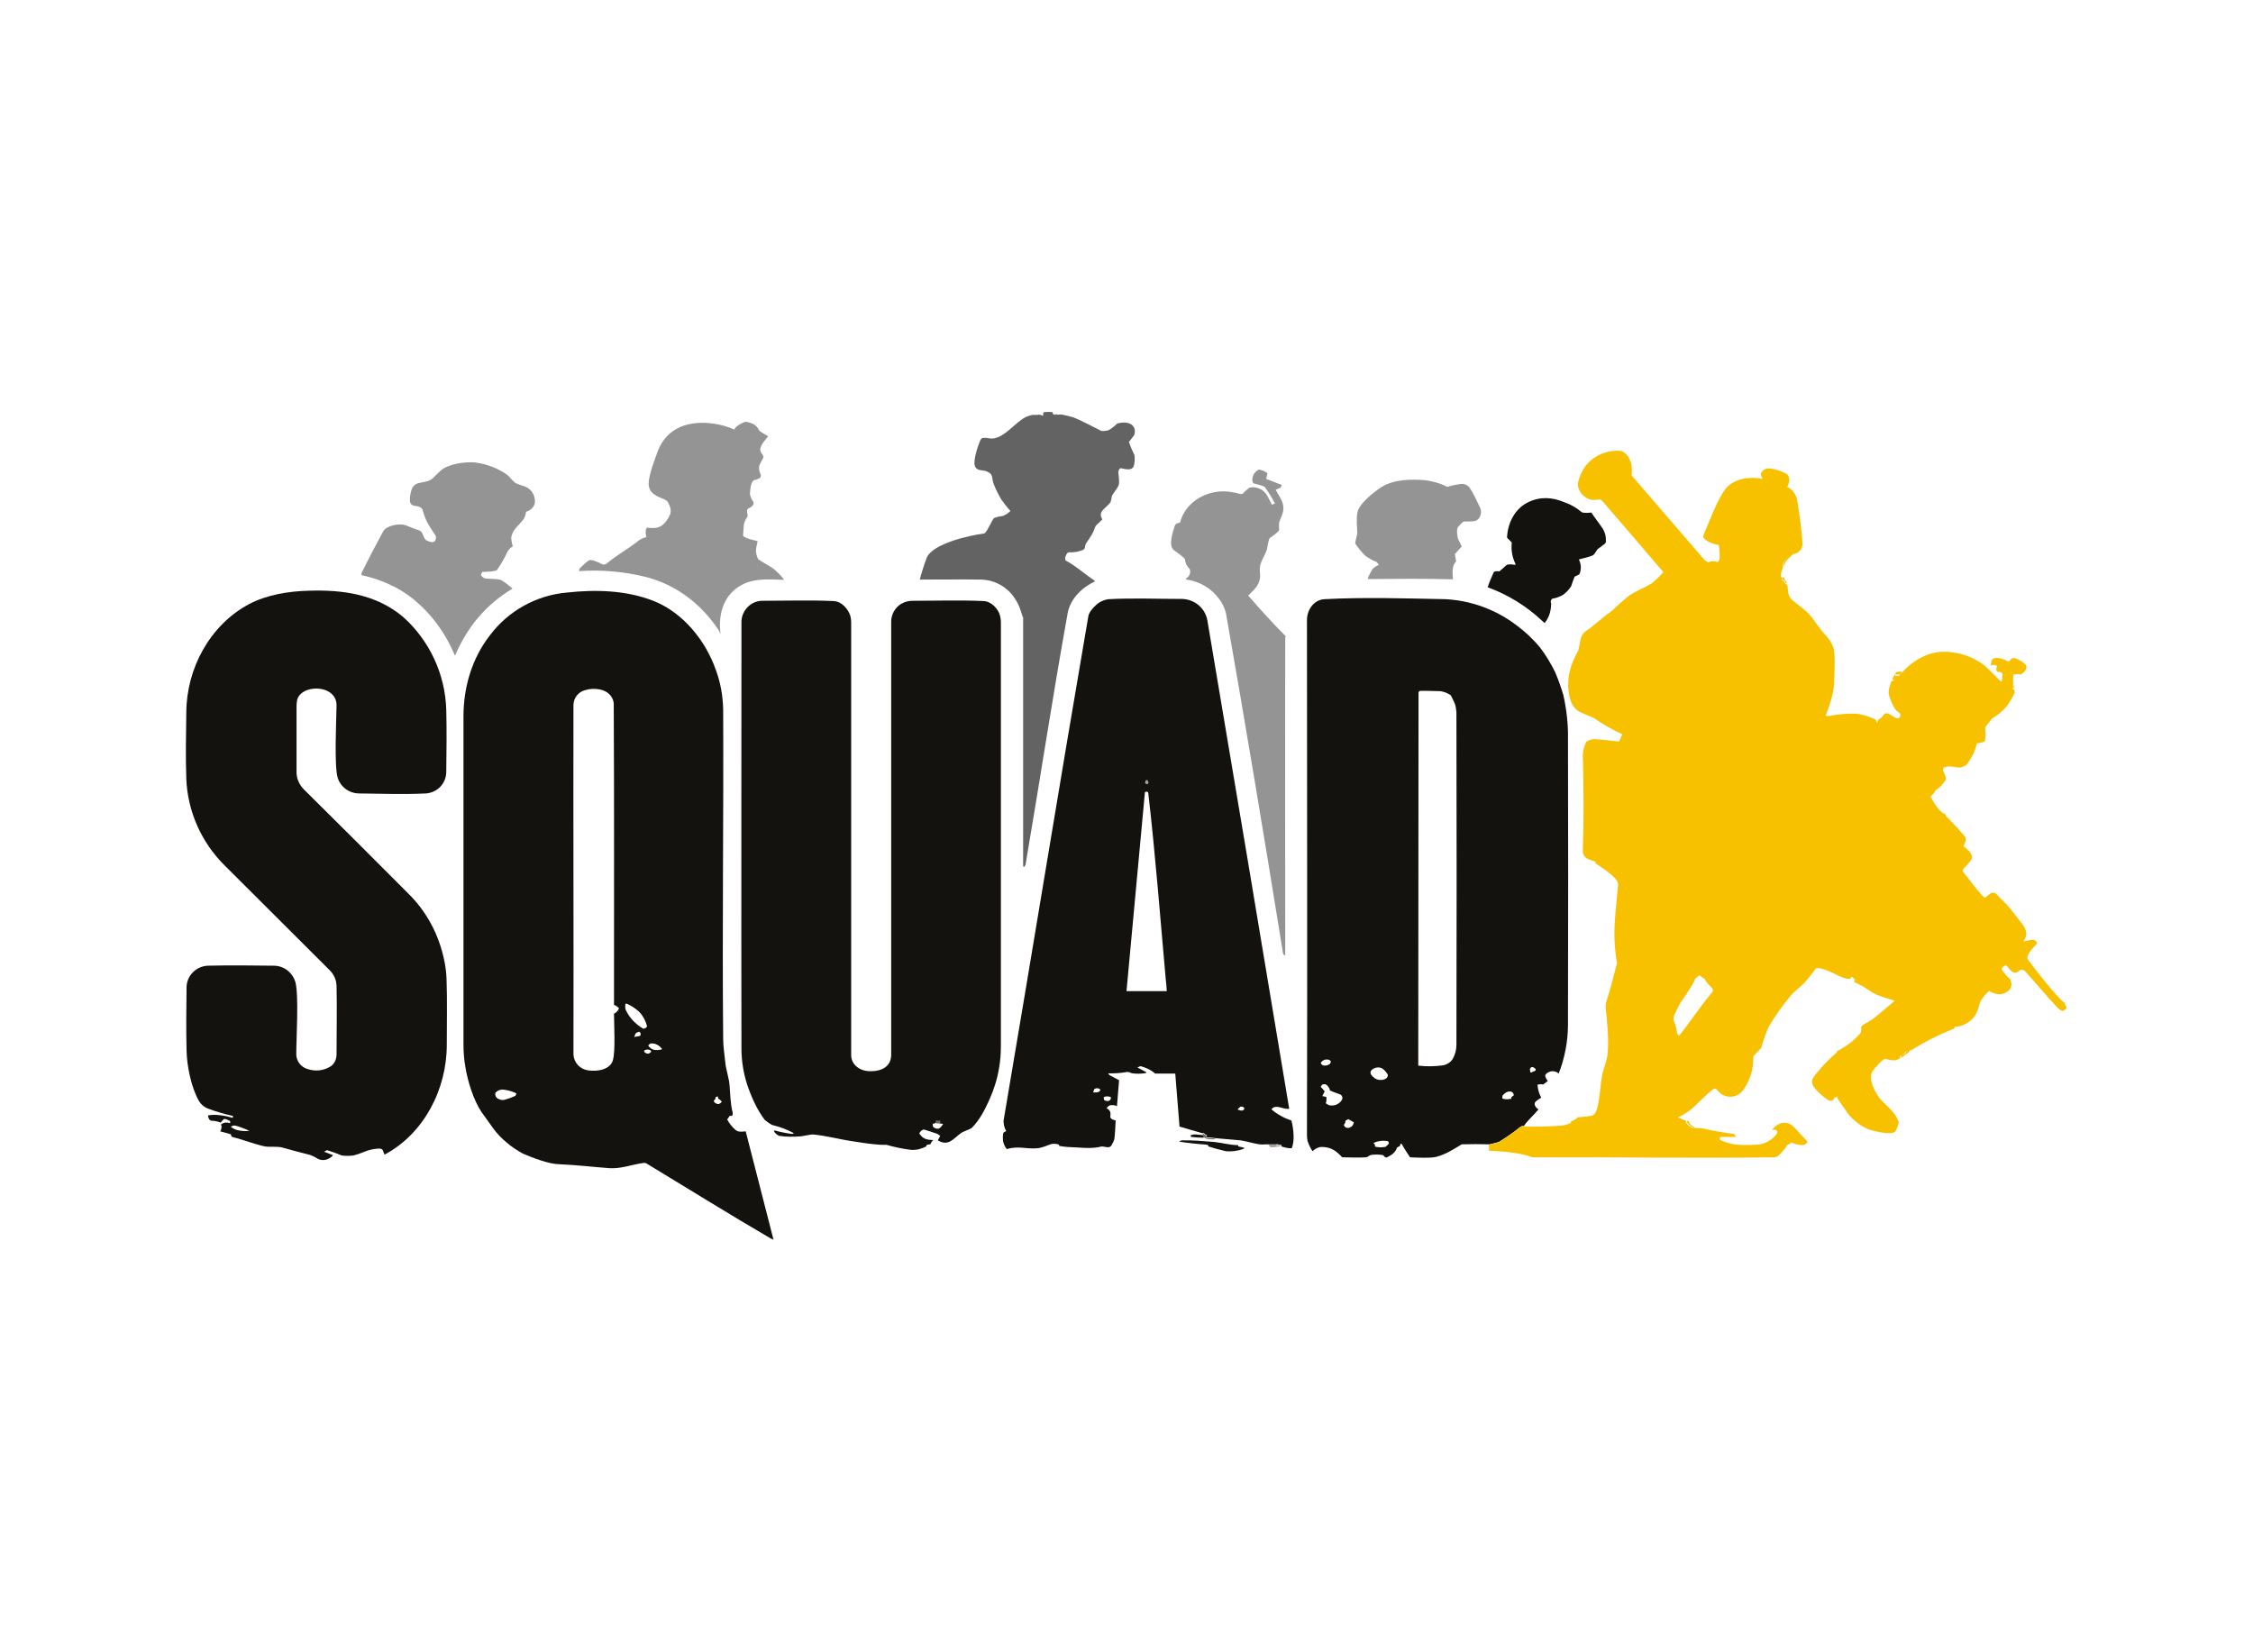
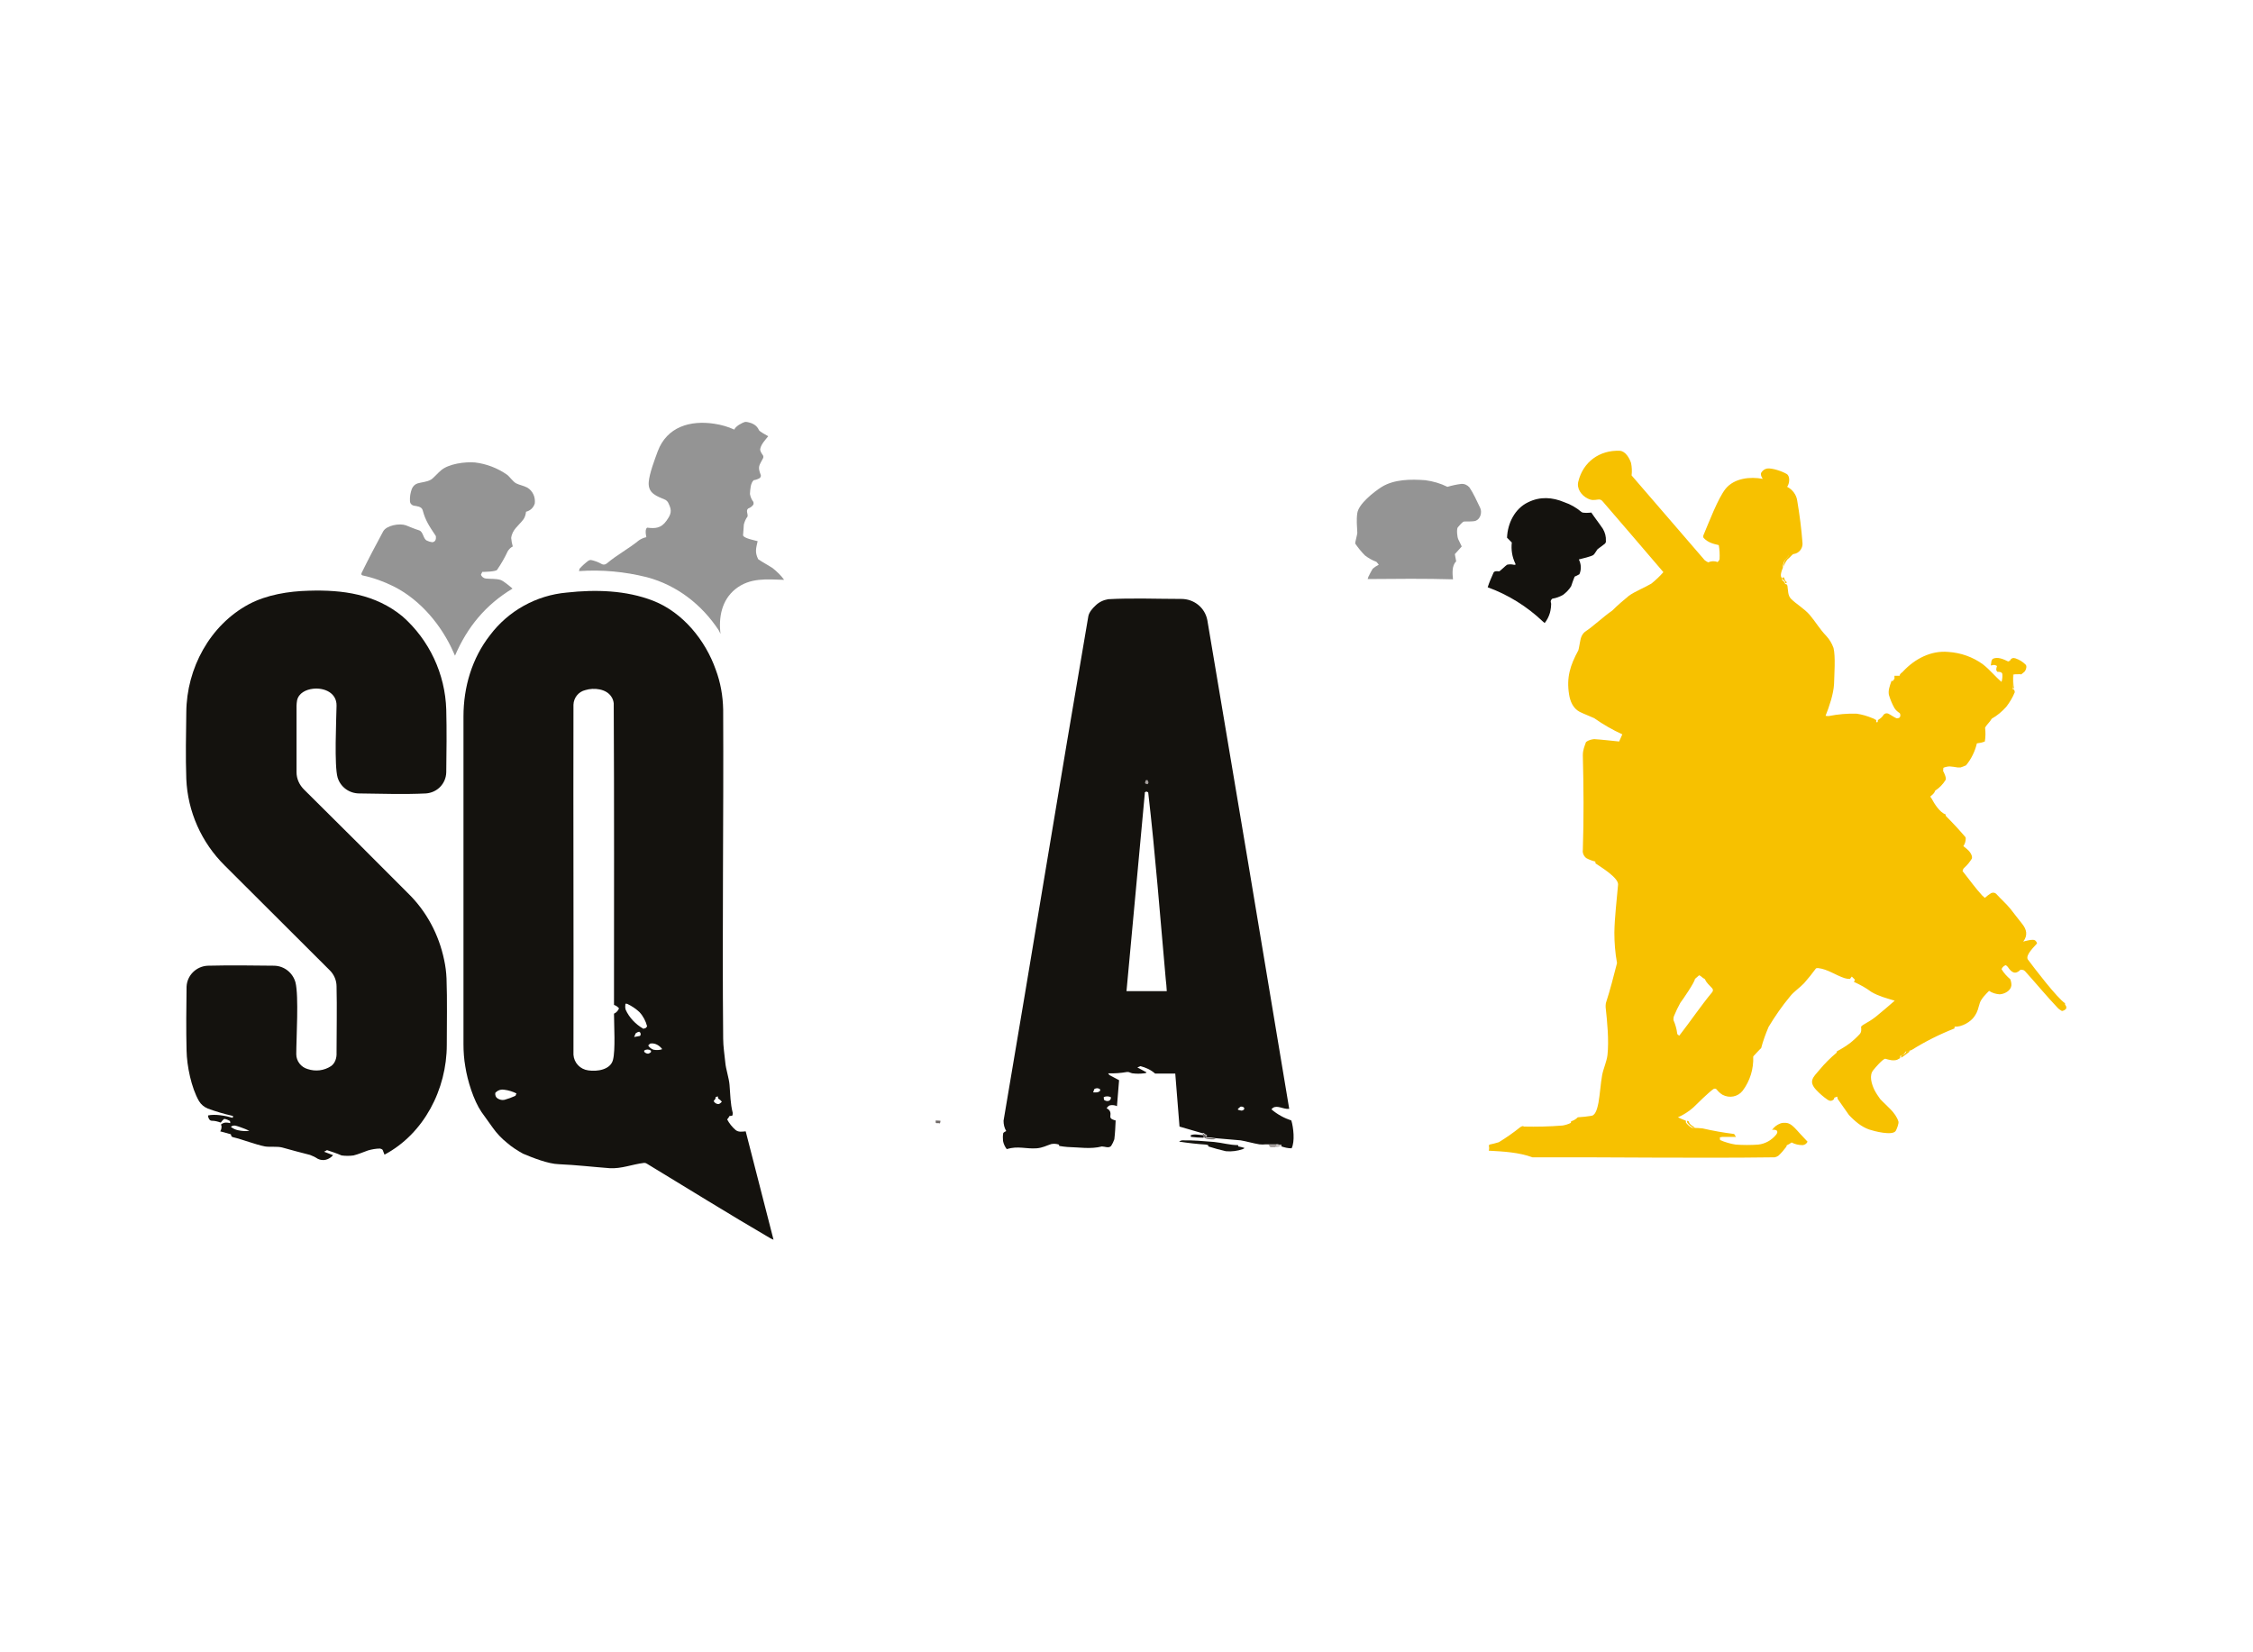
<svg xmlns="http://www.w3.org/2000/svg" version="1.0" id="Layer_1" x="0px" y="0px" viewBox="0 0 850.2 623.5" style="enable-background:new 0 0 850.2 623.5;" xml:space="preserve">
  <style type="text/css">
	.st0{fill:#14120E;}
	.st1{fill:#F7C100;}
	.st2{fill:#A59F9D;}
	.st3{opacity:0.42;enable-background:new    ;}
	.st4{fill:#BEB9B8;}
	.st5{opacity:0.61;enable-background:new    ;}
	.st6{fill:#706A68;}
</style>
  <path class="st0" d="M582.2,234.5c-6-5.7-13.1-10.1-20.8-12.9c0.6-1.9,1.4-3.7,2.2-5.5c0.3-0.7,1.5-0.6,2.1-0.5c0.3,0,2.6-2.3,3-2.5  c0.8-0.2,1.7-0.2,2.5,0c0.6,0.1,0.9,0,0.6-0.5c-1.2-2.5-1.6-5.2-1.3-7.9l-1.8-1.8c0.2-5.4,2.9-11,8-13.4c4.5-2.2,9.1-1.9,13.6,0  c2.4,0.8,4.6,2.1,6.5,3.7c0.5,0.5,3,0.3,3.7,0.2c1.4,2.1,3,4.1,4.4,6.2c0.8,1.4,1.2,2.9,1.1,4.5c0.1,0.4-0.1,0.7-0.3,1  c-0.9,0.7-1.8,1.4-2.8,2.1c-0.3,0.3-1.1,1.8-1.6,2.2c-0.8,0.6-4.4,1.4-5.5,1.7c0.9,1.8,1,3.8,0.2,5.6c-0.6,0.3-1.2,0.6-1.8,0.9  c-0.5,1.2-0.9,2.4-1.3,3.6c-0.8,1.3-1.9,2.4-3.1,3.3c-1.3,0.7-2.6,1.2-4,1.4c-0.4,0.3-0.7,0.8-0.6,1.3c0.4,0.6-0.1,3.3-0.3,4  c-0.4,1.4-1.1,2.8-2,3.9L582.2,234.5z" />
  <path class="st1" d="M672.8,217.8c0.2,0.1,0.5,0.1,0.5,0.3c0.1,0.6,0.4,1.2,0.9,1.5c0,0.1,0,0.3,0,0.4c-0.2,0-0.5,0.1-0.5-0.1  c0.1-0.5-0.7-1.1-1.1-1.4C672.7,218.3,672.8,218.1,672.8,217.8z" />
-   <path class="st0" d="M343.1,433.8c-2.9-0.4-5.8-1-8.5-1.8c-3.9,0.1-8.6-0.7-12.5-1.3c-5-0.7-10-2.1-15.1-2.6c-1.2-0.1-3.6,0.6-5,0.7  c-2.7,0.2-5.4,0.2-8-0.2c-0.7-0.3-1.4-0.9-1.8-1.5c-0.2-0.4-0.1-0.6,0.3-0.5c2.1,0.6,4.3,1,6.5,1.3l0.6-0.3  c-2.6-1.4-5.3-2.4-8.2-3.1c-1-0.5-1.9-1.2-2.8-1.9c-1.5-2-2.8-4.2-3.9-6.5c-1.1-2.3-2-4.6-2.8-7c-1.4-4.4-2.1-9-2.1-13.5  c-0.1-53.8,0-107.5,0-161.2c0.2-4.3,3.8-7.8,8.1-7.7c8.9,0,17.8-0.3,26.6,0.1c3.1,0.1,5.5,2.9,6.4,5.6c0.2,0.8,0.3,1.7,0.3,2.5  c0,54.4,0,108.8,0,163.2c0,3.7,3.3,6,6.8,6.1c3.1,0.1,6.4-0.6,7.8-3.6c0.3-0.8,0.5-1.6,0.5-2.5c0-54.4,0-108.8,0-163.2  c-0.1-2.8,1.3-5.5,3.7-7c1.5-0.9,3.2-1.3,5-1.2c8.7,0,17.4-0.3,26.1,0.1c3,0.1,5.6,2.9,6.3,5.6c0.2,0.8,0.3,1.7,0.3,2.5  c0,53.2,0,106.5,0,159.7c0,2.9-0.2,5.7-0.7,8.5c-0.7,4.2-2,8.2-3.7,12c-1.8,3.9-3.7,7.7-6.7,10.6c-0.3,0.3-3.5,1.4-4,1.9  c-2.9,2.1-4.7,5.1-8.7,2.7l0.9-1.7c-0.4-0.3-0.8-0.6-1.2-0.8c-1.7-0.6-3.4-1.1-5-1.6c-0.8,0.2-1.4,0.8-1.7,1.5  c1.5,2.2,2.9,2.4,5.3,2.5c-0.5,0.4-0.9,1-1.1,1.6c-0.5,0-1,0.1-1.5,0.3c0,0.2,0,0.3-0.1,0.5c-0.9,0.5-1.9,0.8-2.9,1.1  C345.4,433.9,344.3,434,343.1,433.8z M353.1,423.6c-0.3,0.3-0.7,0.5-1.1,0.4v1c0.5,0.7,1.3,1,2.1,0.9c0.8-0.2,1.5-1.3,1.8-1.8  l-1.3-0.2c-0.3-0.1-0.7-0.1-1-0.1C353.4,423.8,353.3,423.9,353.1,423.6L353.1,423.6z" />
  <path class="st0" d="M290.8,467.3c-15.6-9.1-31.2-18.8-46.7-28.2c-0.3-0.2-0.6-0.3-1-0.3c-4.4,0.5-8.6,2.3-13.1,2  c-6.6-0.5-12.3-1.2-19.1-1.5c-4-0.1-9.8-2.4-13.6-4c-2.1-1.2-4.2-2.5-6-4.1c-2-1.6-3.8-3.5-5.3-5.6c-1.4-1.9-2.9-4.1-4.3-6  c-3-4.4-5.3-11.9-6.1-17.1c-0.5-2.8-0.7-5.7-0.7-8.5V270.3c0-11,3.2-21.9,10-30.6c6.9-9.2,17.5-15.1,29-16.1  c10.9-1.2,22.3-0.9,32.6,3.1c11.2,4.4,19.7,14.9,23.6,26c1.8,4.8,2.7,9.9,2.8,15.1c0.2,41.3-0.4,82.7,0,124.1c0,2.9,0.5,6,0.8,9  c0.2,2.5,1.4,5.9,1.6,8.5c0.3,3.6,0.3,7,1.2,10.5c0,0.3,0,0.7-0.1,1c-0.3,0.2-0.7,0.2-1.1,0.2c-0.3,0.5-0.5,0.9-0.9,1.3  c0.8,1.5,1.9,2.9,3.2,4c1.1,0.9,2.5,0.6,3.8,0.5l10.5,40.9L290.8,467.3z M222,403.9c3.3,0.5,8.3-0.2,9.3-3.9  c1-3.7,0.4-13.2,0.4-17.5c0.9-0.4,1.5-1.1,1.9-2c-0.5-0.6-1.2-1.1-1.9-1.3c0-37.9,0.1-75.9-0.1-113.8c-0.1-0.9-0.4-1.8-0.9-2.5  c-1.9-3-6.6-3.5-9.8-2.5c-2.6,0.6-4.4,2.9-4.5,5.5c-0.1,44,0.1,88.1,0,132.1C216.6,401,218.9,403.5,222,403.9z M246.6,396.1  c1.1,0.2,2.3,0.2,3.3-0.2c-1-1.4-2.8-2.5-4.6-2.1l-0.7,0.7C245.1,395.3,245.8,395.8,246.6,396.1z M244.6,397.6  c0.4-0.1,0.8-0.3,1.1-0.7l-0.1-0.5c-0.8-0.5-1.7-0.5-2.5,0v0.5C243.5,397.3,244,397.6,244.6,397.6L244.6,397.6z M242.8,388.2  l0.9-0.3l0.5-0.6c-0.5-2-1.5-3.9-2.9-5.4c-1.4-1.3-2.9-2.3-4.6-3.1c-0.2,0-0.7-0.2-0.7,0.1c-0.1,0.7-0.1,1.4,0.1,2.1  C237.4,383.9,239.8,386.5,242.8,388.2L242.8,388.2z M239.3,391.3l2.2-0.4l0.3-0.5c-0.1-0.2-0.1-0.4-0.1-0.6c0-0.2-0.4-0.3-0.5-0.5  c-0.5,0.1-0.9,0.3-1.3,0.6C239.7,390.3,239.5,390.8,239.3,391.3L239.3,391.3z M187.8,414.5c0.8,0.5,1.7,0.7,2.6,0.5  c1.4-0.4,2.8-0.9,4.1-1.5l0.4-0.9c-1.4-0.7-3-1.2-4.6-1.4c-1.1-0.2-2.2,0.1-3,0.8c-0.1,0.1-0.3,0.3-0.4,0.4  C186.8,413.3,187.1,414.1,187.8,414.5L187.8,414.5z M270.5,416.5c0.8,0.4,1.5-0.3,1.9-0.8c-0.4-0.5-0.9-0.9-1.4-1.2l-0.1-0.8  l-0.9,0.3c0.2,0.5-0.4,1.2-0.7,1.4C269.5,415.9,269.9,416.3,270.5,416.5L270.5,416.5z" />
  <path class="st1" d="M677.4,208.6c-1.1,0.5-1.7,1.6-2.9,2.5c-0.6,0.8-1.1,1.7-1.4,2.7c0-0.2,0-0.5,0-0.7c0.1-0.7,0.3-1.4,0.7-2  c0.5-0.6,1-1.2,1.5-1.8c0.4-0.3,0.8-0.6,1.3-0.7C676.9,208.5,677.1,208.6,677.4,208.6z" />
  <path class="st0" d="M483.6,432.6c0-0.1,0-0.8-0.4-0.7c-0.4,0.1-1-0.2-1.5-0.1c-1,0-2,0-3,0h-1c-0.8,0.1-1.7,0.1-2.5,0  c-2.4-0.4-4.7-1.1-7-1.5c-3.1-0.3-6.3-0.5-9.3-0.8c-1.2-0.2-2.5-0.3-3.7-0.4l0.3-0.7c-0.5-0.2-0.9-0.5-1.3-0.9l-0.5,0.1l-8.6-2.5  l-1.6-20h-7.6c-1.6-1.4-3.5-2.3-5.6-2.8l-1.1,0.5l3.4,1.8c0.2,0.2-0.5,0.4-0.8,0.4c-1.5,0.2-3,0.2-4.5,0c-0.7-0.1-1.2-0.6-2-0.5  c-2.3,0.4-4.7,0.6-7,0.5c-0.3,0,0.3,0.5,0.4,0.7l3.6,1.9l-0.8,9.8c-0.8-0.4-1.8-0.5-2.7-0.3c-0.5,0.2-0.9,0.6-1.2,1.1  c1.4,0.7,1.6,1.6,1.4,3.1c-0.1,1,1.3,1.3,2,1.5c-0.1,2.4-0.2,4.7-0.5,7.1c-0.3,0.9-0.7,1.7-1.2,2.5c-0.9,1-2.4,0.2-3.5,0.2  c-4.2,1.1-8.7,0.3-13,0.2c-1-0.1-2.1-0.2-3.1-0.4l-0.1-0.5c-0.9-0.3-1.9-0.4-2.9-0.2c-1.9,0.6-3.2,1.4-5.5,1.6  c-4.1,0.3-7-1-11.3,0.3c-0.7-0.9-1.2-2-1.4-3.1c-0.1-1-0.1-2,0.1-3c0.2-0.1,0.3-0.3,0.5-0.4l0.6-0.3c-0.7-1.2-1-2.5-1-3.9  c10.8-63.4,21.1-127,32-190.4c0.3-1.5,1.6-3,2.7-4c1.3-1.3,3-2.1,4.8-2.4c9-0.5,18.6-0.1,27.6-0.1c4.8,0,8.9,3.3,9.8,8  c10.4,61.5,20.7,123,30.9,184.4c-0.3,0-0.7,0-1,0c-2-0.2-4.3-1.7-5.7,0.2c2.2,1.9,4.8,3.3,7.5,4.2c0.8,2.6,1.4,8,0.1,10.5  C486,433.3,484.8,433,483.6,432.6z M418.4,415.4c0.6-0.2,0.9-0.8,0.8-1.4c-0.9-0.4-1.9-0.4-2.7,0l0.1,1  C417.1,415.4,417.8,415.6,418.4,415.4z M432.5,298.7L432,299c0,0.2,0,0.3,0,0.5c-2.3,24.8-4.6,49.6-6.9,74.5h15.2  c-0.1-1.5-0.2-3.1-0.4-4.6c-2.1-23.4-3.9-47-6.6-70.3c0-0.2-0.3-0.2-0.4-0.3C432.8,298.7,432.6,298.7,432.5,298.7z M468.1,419  c0.5,0.2,1,0,1.4-0.4V418c-0.4-0.4-0.9-0.5-1.4-0.4l-0.8,0.7C466.8,418.8,467.4,418.8,468.1,419z M412.5,412.2c1,0,2,0.2,2.7-0.7  c0-0.2-0.1-0.3-0.1-0.5c-0.7-0.5-1.5-0.5-2.2,0C412.8,411.4,412.7,411.8,412.5,412.2L412.5,412.2z" />
  <path class="st1" d="M762.7,254c0,0.1,0,0.3-0.2,0.3c-0.9,0.2-1.8,0-2.7,0.2c-0.1,1.8-0.1,3.6,0.2,5.3l-0.5-0.2  c-0.1-1.9,0-3.8,0.2-5.6h2.8C762.5,254,762.6,254,762.7,254z" />
  <path class="st0" d="M462.6,434.4c-2.2-0.5-4.4-1.1-6.6-1.8c0-0.2-0.1-0.4-0.1-0.5c-0.3-0.1-0.5-0.1-0.8-0.2  c-3.3-0.2-6.7-0.6-10-1.1c-0.4,0,0.6-0.5,1-0.5c4-0.1,8.1,0.3,12,0.6c3.1,0.3,6,1.2,9.1,1.2l0.1,0.5c0.7,0.1,1.4,0.3,2.1,0.5  c0.5,0.1,0,0.3-0.4,0.5C467,434.3,464.8,434.6,462.6,434.4z" />
  <path class="st0" d="M453.6,428.3c0.2,0.1,0.4,0.1,0.5,0.2c0.1,0.2,0.2,0.3,0.2,0.5c-0.1,0.1-0.1,0.3-0.2,0.3c-1.5,0-3-0.1-4.6-0.3  c-0.2,0-0.1-0.4-0.2-0.6C450.6,427.8,452.2,428.2,453.6,428.3z" />
-   <path class="st0" d="M575,425c-0.2-0.5-1.3,0.2-1.4,0.3c-2.5,2-5.2,3.9-8,5.6c-0.2,0.1-3.4,0.9-3.5,0.9c-3.5-0.1-7-0.1-10.5,0  c-3,1.8-5.8,3.7-9.5,4.7c-2.1,0.6-7.6,0.3-10,0.2c-1-1.5-2.2-3.3-3-4.8c-0.2-0.4-0.6-0.5-0.7,0c0,0.2,0,0.3-0.1,0.5l-1.1,0.6  c-0.7,2-2,2.8-3.8,3.7c-0.6,0.3-1.2-0.5-1.4-0.8c-1.5-0.3-3.1-0.3-4.6-0.1c-0.8,0.2-1.1,0.8-2,0.9c-2.9,0.2-5.9,0-8.9,0  c-2.5-2.7-4.5-4-8.2-3.9c-1.1,0.2-2.2,0.8-3,1.6c-0.8-1.2-1.5-2.6-1.9-4c-0.1-0.7-0.2-1.3-0.2-2c0.2-64.8,0-129.6,0-194.4  c0-4,2.7-7.7,6.6-7.9c14.7-0.8,30.9-0.3,45.7,0c5.9,0.3,11.7,1.7,17.1,4.1c3.4,1.5,6.6,3.4,9.5,5.6c3.4,2.5,6.5,5.4,9.2,8.7  c2.1,2.8,3.9,5.8,5.5,9c1.2,2.8,2.2,5.6,3.1,8.6c0.2,0.8,0.7,3.1,0.8,4c0.6,3.3,0.9,6.7,1,10c0.1,36.8,0.1,73.7,0,110.5  c0,6.3-1.2,12.6-3.5,18.5c-1.1-1-2.7-1.2-4-0.4c-0.5,0.2-0.9,0.6-1.1,1.1c0.1,0.8,0.5,1.5,1,2.1l-1.7,1.3c-0.7-0.1-1.5-0.1-2.2,0.1  c0.1,1.7,0.6,3.4,1.4,4.9c-0.8,0.5-1.6,1-2.2,1.6c-0.8,0.9,0.3,2.4,1.2,2.8C578.6,421,576.3,422.9,575,425z M519.4,407.2  c1.4,0.6,3.9,0.4,4.3-1.2c0-0.2,0-0.4,0-0.5c-0.5-0.9-1.7-2.4-2.8-2.6c-1-0.3-2.2,0-3,0.6c-0.5,0.5-0.8,0.7-0.7,1.5  C517.3,405.7,518.6,406.9,519.4,407.2z M535.2,402.1c3.1,0.4,6.2,0.3,9.3-0.1c1.6-0.3,3-1.2,3.8-2.6c0.8-1.5,1.3-3.3,1.3-5  c0.1-41.9,0.1-83.7,0-125.6c-0.1-1-0.2-2-0.5-3c0-0.2-1.6-3.5-1.7-3.5c-1.2-0.8-2.5-1.3-3.9-1.5c-2.5,0-5-0.2-7.5-0.1  c-0.5,0-0.5,0.2-0.7,0.6L535.2,402.1z M508.8,425.6c0.2,0,0.3,0,0.5-0.1c1.1-0.5,1.3-0.9,1.6-2l-2.1-1.2l-1.1,0.6  c0.1,0.6-0.2,1.2-0.6,1.5C507.3,425.2,508,425.7,508.8,425.6L508.8,425.6z M501.8,417.1c1.8,0.3,3.7-0.5,4.6-2.1  c0.4-0.7,0.1-1.6-0.6-2c-1.3-0.5-2.6-0.9-3.9-1.5c-0.1-0.8-1.1-2.5-2.2-2.4c-0.6,0-1.1,0.4-1.3,1l1.5,1.7l-0.9,1.8l1.5,0.3  c0.1,0.8,0.1,1.6-0.2,2.4C500.8,416.7,501.3,417,501.8,417.1L501.8,417.1z M499.8,402.1c0.8,0,1.5-0.2,2.1-0.7  c0.1-0.2,0.2-0.4,0.3-0.6c0-0.2-0.1-0.3-0.1-0.5c-0.3-0.3-0.8-0.5-1.2-0.5c-1-0.1-2,0.4-2.5,1.3  C498.7,401.8,499.2,402.1,499.8,402.1L499.8,402.1z M578.7,404.3c0.3-0.1,0.6-0.2,0.8-0.4c0-0.2,0-0.3,0-0.5  c-0.5-0.5-1.2-1.1-1.9-0.5l-0.3,0.5l0.1,0.5C577.4,405,577.7,404.8,578.7,404.3L578.7,404.3z M569.7,414.7l0.6-0.1l0.1-0.7  c0.1,0,0.2-0.1,0.3-0.2l0.5-0.3c0.1-0.7-0.3-1.3-1-1.5c-1.4-0.2-2.3,0.5-3.2,1.5l-0.1,1.1C567.8,414.8,568.7,414.9,569.7,414.7  L569.7,414.7z M519,432.7c1.3,0.3,2.7,0.3,4,0c0.2-0.5,0.9-0.7,1.1-1.2c0-0.2-0.1-0.5-0.2-0.8c-0.3-0.1-0.6-0.2-0.9-0.2  c-1.6-0.2-3.3,0.1-4.7,0.8l0.6,0.7C518.8,432.3,518.8,432.6,519,432.7L519,432.7z" />
  <path class="st0" d="M120,437.3c-0.9-0.6-1.9-1.1-3-1.5c-3.5-0.9-7-1.8-10.5-2.8c-1.9-0.5-4.6-0.1-6.5-0.4  c-3.6-0.7-8.3-2.6-12.1-3.5c-0.7-0.2-0.6-0.5-0.8-1.1l-4-1.1c0.4-0.6,0.5-1.2,0.5-1.9l-0.2-0.7c1.2-0.9,2.1-0.8,3.5-0.5l-0.1-0.8  c-0.7-0.4-1.4-0.7-2.2-0.8c-0.5,0.4-0.9,0.8-1.3,1.4c-1.1-0.4-2.2-0.7-3.4-0.7c-0.9,0-1.4-1.2-1.4-2c2.6-0.6,6.6,0.1,9.3,0.9  l0.2-0.7c0,0.2-0.3-0.1-0.5-0.1c-3.1-0.7-6.1-1.6-9.1-2.7c-1.4-0.6-2.5-1.5-3.3-2.8c-2.9-5-4.6-13.3-4.7-19.1  c-0.2-8-0.1-16.1,0-24.1c0.2-4.3,3.7-7.7,8-7.9c8.4-0.2,16.8-0.1,25.1,0c3.8,0.1,7,2.7,8,6.3c1.3,5.2,0.3,20.9,0.3,27.1  c0,2.6,1.8,4.9,4.3,5.6c3,1,6.2,0.6,8.8-1.1c1.6-1.1,2.2-3.2,2.1-5c0-8.4,0.2-16.7,0-25.1c0-2.2-0.9-4.4-2.5-6  c-13.2-13.2-26.5-26.4-39.7-39.6c-8.8-8.7-14-20.4-14.5-32.7c-0.3-8.4-0.1-16.8,0-25.1c0.1-16.6,8.9-32.9,23.6-40.8  c6.8-3.6,15-4.9,22.6-5.1c12.9-0.4,25.2,1.3,35.4,9.7c10.1,8.9,16.1,21.7,16.5,35.2c0.2,7.8,0.1,15.8,0,23.6c-0.1,4.3-3.4,7.7-7.7,8  c-8.2,0.4-16.9,0.1-25.1,0c-3.8,0-7.1-2.4-8.2-6c-1.3-4.5-0.5-21.4-0.4-27.1c0.1-4.9-4.7-6.9-8.9-6.4c-2.6,0.3-5.4,1.6-6,4.4  c-0.1,0.7-0.2,1.3-0.2,2c0,8.4,0,16.7,0,25.1c0,2.5,1.1,4.8,2.8,6.5c13.1,13,26.2,26,39.2,39.1c7,6.8,11.7,15.6,13.7,25.2  c0.5,2.3,0.8,4.6,0.9,7c0.3,8.4,0.1,16.8,0.1,25.1c0,16.7-8.6,33.5-23.5,41.4c-0.3-0.6-0.4-1.2-0.7-1.8c-0.3-0.3-0.6-0.4-1-0.5  c-1.5,0-3.1,0.3-4.5,0.7c-2,0.7-3.5,1.4-5.5,1.9c-1.5,0.2-3,0.2-4.5,0c-1.8-0.8-3.7-1.4-5.5-2l-1.1,0.6l3.4,1.3  C124.1,437.7,121.9,438.2,120,437.3z M89.9,426.5c1.4,0.3,2.8,0.4,4.2,0.2c-1-0.5-2.1-0.9-3.2-1.3c-1.3-0.4-2.6-1.2-3.8-0.2  C88,425.9,88.9,426.3,89.9,426.5z" />
-   <path class="st1" d="M714,256.5l0.3-0.8c0.4-0.7,0.9-1.5,1.3-2.1c0.6-0.1,1.2-0.2,1.8-0.2c0.1,0,0.3,0,0.4,0  c-0.2,0.2-0.8,0.8-0.6,1.1h-2v1.2l-0.5,0.5v0.3L714,256.5z" />
  <path class="st1" d="M636.7,422.9l0.5,0.2c0.6,1.5,1.2,1.5,2.5,2.5c-0.2,0-0.5,0-0.7,0c-0.9-0.5-1.7-1.2-2.3-2  C636.6,423.3,636.6,423.1,636.7,422.9z" />
  <path class="st1" d="M717.4,399.1c0-0.2,0.1-0.6,0.1-0.9c1.3-0.3,1.3-0.4,2-1.6c0.6,0.1,0.7-0.1,1-0.2c0,0.2,0.1,0.4,0,0.5  c-0.9,0.7-1.8,1.4-2.7,2C717.7,399,717.5,399,717.4,399.1z" />
  <path class="st2" d="M479.1,432.7c0-0.3-0.2-0.6-0.5-0.8c1,0,2,0,3,0l0.4,0.5l-0.9,0.5c-0.5,0-1,0-1.5,0L479.1,432.7z" />
  <path class="st3" d="M171.2,246.3c-4.5-10.3-12.5-19.9-22.6-25c-3.8-1.9-7.7-3.3-11.9-4.2l-0.4-0.4c0.1-0.2,0.1-0.4,0.2-0.6  c2.6-5.3,5.3-10.4,8.1-15.6c1.3-2.3,6.2-3.1,8.5-2.3c1.8,0.7,3.1,1.3,5,1.9c1.7,0.5,1.5,3.2,3,3.9c0.6,0.3,1.3,0.5,2,0.6  c1.2-0.1,1.5-1.1,1.4-2.1c0-0.2-0.1-0.4-0.2-0.5c-2.2-3.3-3.8-5.6-4.8-9.5c-0.4-1.4-2.2-1.5-3.4-1.7c-0.8-0.2-1.4-0.9-1.4-1.8  c-0.1-1.5,0.2-3.1,0.7-4.5c0.4-1,1.2-1.8,2.2-2.1c1.7-0.5,3.4-0.5,5-1.4c0.8-0.4,3-2.9,3.8-3.5c2.9-2.5,9-3.3,12.8-3  c4.3,0.5,8.5,2.1,12.1,4.6c0.9,0.6,2.3,2.7,3.5,3.3s2.9,0.9,4.2,1.6c2.1,1.3,3.1,3.6,2.8,6c-0.5,1.6-1.7,2.7-3.3,3.1  c-0.1,1-0.4,2.1-1,2.9c-1.8,2.4-4.2,3.8-4.6,7c0.1,1.1,0.3,2.2,0.6,3.2c-0.8,0.4-1.4,1-1.9,1.8c-1.1,2.4-2.5,4.8-4,7  c-0.4,0.7-4.7,0.8-5.6,0.8l-0.5,1c0.2,0.8,1,1.4,1.8,1.5c1.8,0.2,3.7,0,5.5,0.5c1.1,0.3,3.7,2.5,4.6,3.3  c-10.1,6.1-17,14.4-21.7,25.3C171.5,247.1,171.4,246.7,171.2,246.3z" />
  <path class="st3" d="M271.2,237.8c-6.4-9.7-15.8-17-27.1-20c-8.4-2.1-17-2.9-25.6-2.3l0.2-0.9c1-1.1,2.1-2.1,3.3-3  c0.3-0.2,0.6-0.3,1-0.3c1.4,0.3,2.8,0.8,4,1.5c0.6,0.4,1.4,0.3,2-0.2c3.9-3.3,8.2-5.5,12.1-8.7c0.9-0.6,1.8-1,2.8-1.2  c-0.2-0.9-0.3-1.8-0.2-2.7c0.1-0.3,0.2-0.7,0.5-0.9c3.2,0.4,5.3,0.2,7.3-2.6c1.7-2.4,2.2-3.7,0.8-6.5c-0.2-0.6-0.7-1.1-1.2-1.4  c-3.2-1.4-6.6-2.3-6.3-6.7c0.3-3.4,2.2-8.3,3.4-11.6c3.5-9.3,12.3-11.8,21.4-10.4c2.6,0.4,5.1,1.1,7.5,2.2c0.4-1.2,2.9-2.6,4.1-2.9  c0.3,0,0.7,0,1,0.1c1.9,0.4,3.4,1.2,4.2,3c0.2,0.5,2.9,2,3.5,2.3c-1.1,1.4-2.6,2.9-3,4.7c-0.2,0.9,0.6,1.9,1,2.5  c0.2,0.3,0.2,0.7,0.1,1c-1.5,3-2.2,3.1-0.9,6.5c0.1,0.4-0.1,0.8-0.4,1.1c-0.7,0.4-1.5,0.7-2.3,0.8c-1.2,1.1-1.3,3.6-1.4,5.2  c0.2,1.1,0.6,2.1,1.3,3c0.1,0.3,0.1,0.7,0,1c-0.5,0.7-1.2,1.2-2,1.5c-0.9,0.8,0,2-0.2,3c-0.7,0.9-1.1,1.9-1.4,3  c0,0.5-0.3,3.9-0.3,4.1c0.2,1.1,4.4,1.9,5.5,2.2c-0.6,2.8-1.1,4.1,0.2,6.8c1.7,1.2,3.7,2.2,5.5,3.4c1.6,1.3,3.1,2.7,4.3,4.4  c-6.6-0.2-12.9-0.9-18.4,3.5c-5.1,4.1-6.4,10.6-5.6,16.9L271.2,237.8z" />
-   <path class="st3" d="M485.2,240.1c-0.1,0.2-0.2,0.4-0.2,0.7c-0.1,39.7,0,79.4,0,119c0.1,0.3,0,0.6-0.3,0.8c-0.2-0.3-0.4-0.6-0.5-0.8  c-0.1-0.2-0.1-0.3-0.1-0.5c-6.9-42.7-14-85.5-21.5-128.1c-0.5-1.8-1.3-3.5-2.4-5c-2.9-4.1-7.4-6.8-12.4-7.5  c-0.4-0.1-0.4-0.3-0.1-0.5c1.2-0.7,1.7-2.1,1.3-3.4c-1-1-1.7-2.2-1.8-3.6c0-0.7-3.4-3-4.2-3.6c-2.3-1.8-0.3-7.2,0.4-9.4  c0.2-0.6,1.3-0.9,1.9-1c1.9-7.3,8.9-11.7,16.2-11.8c2.2,0,4.4,0.4,6.5,1c0.3,0.1,0.7,0,1-0.1c0.7-0.9,1.6-1.6,2.5-2.3  c0.7-0.1,1.3-0.2,2-0.1c4.2,0.7,4.7,3.3,6.5,6.6l1.1-0.6c0.2,0.1-0.2-0.3-0.3-0.5c-1-1.9-2.2-3.8-3.4-5.5c-0.3-0.5-3.3-1.3-4-1.4  c-0.5-0.1-0.8-0.6-0.8-1.1c-0.1-1.3,0.4-2.6,1.4-3.5c0.3-0.3,0.7-0.6,1.1-0.7c1.2,0.2,2.3,0.6,3.2,1.4l-0.5,2.1l5.9,2.3  c-0.1,0.3-0.3,0.6-0.4,1l-1.9,0.8c1.1,2.2,2.9,4.3,2.9,6.8c0.1,1.9-1,3.7-1.6,5.5c-0.1,0.8-0.1,1.7,0,2.5c0,0.4-0.1,0.7-0.4,1  c-1.1,1-2,1.6-3.2,2.5c-0.4,0.4-0.9,3.9-1.1,4.5c-0.7,2-2.1,3.9-2.5,6s0.5,3.6-0.4,6c-0.8,2.1-2.5,3.6-4.1,5.1  C475.6,230,480.3,235.2,485.2,240.1z" />
  <path class="st4" d="M481.2,432.8l0.9-0.5l-0.4-0.5c0.5,0,1.1,0.2,1.5,0.1c0.5-0.1,0.4,0.6,0.4,0.7c-0.2-0.1-0.3-0.2-0.4-0.1  c-0.3,0-0.8,0.3-1,0.3L481.2,432.8z" />
  <path class="st3" d="M516.1,218.5c0.1-0.3,0.2-0.6,0.3-0.9c0.5-1,1-2,1.6-3c0.7-0.6,1.5-1.1,2.3-1.5c-0.3-0.4-0.6-0.8-0.9-1.1  c-1.6-0.6-3-1.4-4.3-2.4c-1.4-1.4-2.6-2.9-3.7-4.5c-0.1-0.2,0.8-3.5,0.8-4c-0.1-2.8-0.4-4.8,0-7.5c0.5-3.5,6.3-8,9.1-9.8  c4.8-3,11.1-3,16.6-2.6c2.9,0.4,5.7,1.2,8.3,2.5c1.7-0.5,3.5-0.9,5.2-1.1c1.2-0.1,2.3,0.4,3.1,1.3c1.5,2.2,2.8,5.1,4,7.6  c0.9,1.7,0.2,4.3-1.6,5c-1,0.4-3.5,0.2-4.5,0.3c-0.5,0.1-2,1.8-2.3,2.2c-0.5,0.8-0.2,3.7,0.2,4.5c0.1,0.2,1.3,2.7,1.3,2.7l-2.6,2.9  l0.5,2.7c-1.7,1.7-1.4,4.6-1.2,6.8C537.7,218.3,526.9,218.4,516.1,218.5z" />
-   <path class="st5" d="M385.8,232.3c-0.2-0.5-0.4-1.3-0.5-1.5c-0.7-2.5-2-4.7-3.6-6.7c-2.9-3.3-7-5.3-11.4-5.4c-7.8-0.1-15.5,0-23.2,0  c0.7-2.8,1.6-5.5,2.6-8.2c2.2-5.4,16.2-8.5,21.7-9.2c0.8-0.1,2.9-4.8,3.5-5.6c0.5-0.6,2.8-0.9,3.5-1c1.1-0.4,2.1-1.1,2.9-1.9  c-1.3-1.4-2.4-2.9-3.5-4.4c-1.1-1.9-2.1-3.9-2.9-6c-0.8-2.3,0.1-3.4-2.5-4.5c-1.6-0.7-3.7,0-4.5-2s1.2-8,2.1-9.9  c0.2-0.4,0.5-0.7,1-0.8c2.3-0.1,3,0.8,5.5-0.2c3.3-1.2,6.6-5.2,9.8-7.2c1.2-0.7,2.4-1.1,3.8-1.3c0.3,0.2,0.6,0.1,1,0  c0.3,0.1,0.7,0.1,1-0.1l1.5,0.5c0-0.4,0.1-0.8,0.1-1.2l0.4-0.2c1-0.1,2-0.1,3,0c0.1,0,0.2,0.1,0.2,0.2s-0.1,0.4,0,0.5  s0.5,0.2,0.8,0.3c0.3-0.2,0.7-0.2,1,0c0.5-0.1,1-0.1,1.5-0.1c1.5,0.3,3.1,0.7,4.5,1.1c3.5,1.4,7.2,3.5,10.5,5.1c1,0.1,2.1,0,3-0.4  c1.1-0.7,2.1-1.5,3-2.4c2.4-0.6,5.5-0.7,6.5,1.9c0.2,0.8,0.2,1.7-0.1,2.5c-0.1,0.1-2,2.6-2,2.6c0.6,1.7,1.3,3.3,2.1,4.9  c0.2,1.3,0.1,2.7-0.2,4c-0.6,2.1-3.3,1.3-4.8,1c-0.6-0.1-0.9,0.6-1,1c-0.3,0.8,0.6,3.8,0,5.5c-0.2,0.8-2.2,3.1-2.5,4  c-0.2,0.6-0.2,1.9-0.7,2.5c-1.4,2-4.9,3.3-2.9,6.3c-0.8,0.8-1.6,1.5-2.4,2.3c-0.1,0.1-0.2,0.3-0.3,0.5c-0.9,2.7-1.7,3.6-3.3,6  c-0.4,0.6-0.6,1.3-0.6,2c-0.4,0.5-0.3,0.5-0.9,0.8c-1.6,0.6-3.3,0.9-5,0.8c-0.9,0-1.3,1.2-1.5,1.9c-0.1,0.4,0,0.8,0.1,1.2  c3.4,1.7,7.8,5.5,11.2,7.8c-5,2.4-9.4,6.6-10.4,12.1c-5.7,31.5-10.5,63.4-15.9,94.9c-0.1,0.3-0.4,0.6-0.6,0.9l-0.3-0.4  c0-31.3,0-62.6,0-93.9C385.9,232.8,385.9,232.6,385.8,232.3z" />
  <path class="st6" d="M454.3,429.1c-0.1-0.2-0.1-0.4-0.2-0.5c-0.1-0.1-0.4-0.1-0.5-0.2c0.6-0.3,0.8-0.3,0-0.6l0.5-0.1  c0.4,0.4,0.8,0.7,1.3,0.9l-0.3,0.7c1.2,0.2,2.5,0.2,3.7,0.4l-0.7,0.2C456.7,429.9,455.2,430,454.3,429.1z" />
  <path class="st1" d="M562.1,431.9c0.2,0,3.4-0.8,3.5-0.9c2.8-1.7,5.5-3.6,8-5.6c0.1-0.1,1.2-0.8,1.4-0.3c4.9,0.1,9.8,0,14.7-0.4  c1.1-0.2,2.1-0.5,3.1-1c0-0.2,0-0.4,0.1-0.6c1-0.3,1.8-0.8,2.5-1.5c1.8-0.1,3.6-0.3,5.3-0.6c1.6-0.3,2.2-3.5,2.5-4.9  c0.6-3.5,0.8-7.1,1.4-10.5c0.5-2.5,1.7-5,2-7.5c0.6-5.5-0.1-12.6-0.7-18.1c0-0.5,0-1,0.1-1.5c1.6-4.9,2.9-10,4.2-15.1  c-0.7-3.8-1-7.7-1-11.5c0.1-6,0.9-12.1,1.4-18.1c0.2-2.6-6.6-6.7-8.5-8l-0.1-0.7c-1.2-0.3-2.3-0.7-3.4-1.3c-0.9-0.7-1.5-1.9-1.3-3.1  c0.4-11.9,0.3-23.8,0-35.7c0-2,0.6-3.3,1.2-5c0.9-0.7,2-1,3.1-1.1c3.1,0.2,6.3,0.6,9.4,0.9l1.2-2.7c-3.7-1.7-7.2-3.7-10.6-6.1  c-0.1-0.1-4.6-1.9-5.5-2.4c-2.5-1.3-3.6-4-4-6.6c-1-6.4,0.4-10.9,3.5-16.6c0.2-0.3,0.7-4.1,1.1-5c0.3-0.8,0.8-1.5,1.4-2  c3.1-2,6.8-5.6,10.3-8c2-2,4.1-3.8,6.3-5.6c2.2-1.6,6.2-3.2,8.5-4.6c1.6-1.3,3.1-2.7,4.5-4.3c-7.7-9-15.3-17.9-23-26.8  c-0.4-0.5-1-0.7-1.6-0.6c-1.6,0.2-2.4,0.4-4-0.4c-2.4-1.2-4.2-3.8-3.5-6.4c1.8-7.4,8-11.9,15.6-11.6c2.2,0.1,3.7,2.8,4.3,4.6  c0.3,1.5,0.4,3.1,0.2,4.7c9.2,10.7,18.4,21.3,27.6,32c0.4,0.3,0.9,0.6,1.3,0.8c1.1-0.5,2.4-0.6,3.5-0.1c0.4-0.3,0.7-0.7,0.8-1.1  c0.1-1.8,0-3.6-0.3-5.3c-2.2-0.5-4.1-1-5.7-2.7c-0.2-0.3-0.2-0.7-0.1-1c2-4.7,5.5-14,8.4-17.6c3.3-4,9.3-4.6,14-3.7  c-0.5-0.8-0.9-1.5-0.6-2.3c0.5-0.8,1.2-1.4,2.2-1.6c1.9-0.3,5.9,1.1,7.5,2.1c1.3,0.9,1,3.6,0.1,4.8c2,1,3.5,3,3.8,5.2  c0.9,5.3,1.6,10.7,2,16.1c0.1,1.6-0.9,3.2-2.4,3.8c-0.2,0.1-0.3,0.1-0.7,0.2s-0.5,0-0.8,0c-0.5,0.2-0.9,0.4-1.3,0.7  c-0.5,0.6-1,1.2-1.5,1.8c-0.4,0.6-0.6,1.3-0.7,2c0,0.2,0,0.5,0,0.7c-0.4,1-1.4,3.4-0.2,4c0,0.2-0.1,0.5-0.1,0.7  c0.4,0.3,1.2,0.9,1.1,1.4c0,0.2,0.3,0.1,0.5,0.1c0.3,0.4,0.4,0.5,0.4,0.6c0.3,1.8,0.1,3.7,1.4,5c1.9,1.9,5,3.7,7,6  c2.2,2.6,3.8,5.4,6.3,8c1.2,1.3,2.1,2.8,2.7,4.5c0.8,3.1,0.3,10,0.2,13.6c-0.2,3.8-1.8,8.5-3.2,12c0.4,0.1,0.8,0.1,1.2,0.1  c3.5-0.7,7-1,10.5-0.9c2.1,0.3,4.1,0.9,6,1.7c0.3,0.1,0.8,0.3,1,0.5c0.2,0.1,0.3,0.1,0.4,0.2c0,0.2,0.1,0.3,0,0.5  c0,0.5,0.6,0.5,0.6,0c0-0.2,0-0.4,0.1-0.5l0.4-0.3c0.7-0.4,1.3-1,1.7-1.7c0.4-0.5,1.2-0.7,1.8-0.4c1,0.5,1.9,1.2,3,1.7  c0.5,0.1,0.9,0,1.3-0.3c0.3-0.5,0.3-1.1,0-1.6c-0.8-0.5-1.5-1.1-2-1.9c-0.9-1.6-1.6-3.3-2.1-5c-0.3-1.6,0.2-3.1,1-5.3l0.6,0.1v-0.3  l0.5-0.5v-1.2h2c-0.2-0.3,0.4-0.9,0.6-1.1c0.3-0.1,0.5-0.4,0.7-0.6c4.4-4.7,10.5-7.9,17-7.3c4.7,0.3,9.3,1.9,13.1,4.7  c2.7,2.1,4.5,4.5,7,6.6c0.3-1,0.4-2,0.3-3c-0.2-0.8-1.2-0.8-1.9-0.8c-0.1-0.2-0.3-0.4-0.4-0.7c0-0.5,0.1-1,0.3-1.5  c-1.1-0.6-1.1-0.4-2.2-0.2c-0.3,0.1,0-0.6,0-0.9c0-0.6,0.2-1.1,0.5-1.5c1.7-1.1,4.3,0.1,5.9,0.9l0.7-0.3c0.3-0.8,1.1-1.2,1.9-0.9  c0,0,0.1,0,0.1,0c1.5,0.5,2.8,1.3,3.9,2.4c0.6,0.6,0.1,2-0.3,2.5c-0.2,0.3-0.7,0.6-1.4,1.2c0,0-0.1,0-0.2-0.1h-2.8  c-0.2,1.9-0.3,3.8-0.2,5.6l0.5,0.2c0.2,0.3,0.3,0.7,0.3,1c-0.8,2-1.9,3.8-3.2,5.5c-1.6,1.8-3.4,3.3-5.5,4.5  c-0.7,1.3-1.9,2.2-2.5,3.4c0.2,1.7,0.2,3.5-0.1,5.2c-1,0.4-2,0.6-3,0.7c-0.7,3-2.1,5.9-4.1,8.3c-0.7,0.3-1.4,0.6-2.1,0.8h-0.5  c-0.2,0-0.3,0-0.5,0c-1-0.2-2-0.3-3-0.4c-0.8,0-1.7,0.2-2.4,0.5c-0.4,1.1,0.3,0.2-0.2,1.1c0.4,0.7,1.4,2.8,1,3.5c-1,1.6-2.3,3-3.9,4  c-0.4,1.1-0.9,1.4-1.8,2.2c-0.2,0.2,0.3,0.5,0.4,0.8c1,1.9,3.1,5.3,5.3,6c0,0.2,0,0.4,0.1,0.6c2.6,2.6,5,5.2,7.4,8  c0.1,0.1,0,0.3,0.1,0.5c0,1-0.3,2-0.9,2.9c1.3,1,2.7,2,3.2,3.7c0.1,0.3,0.1,0.7,0,1c-0.8,1.3-1.7,2.4-2.8,3.4  c-0.4,0.3-0.6,0.8-0.7,1.3c2.5,3.1,4.8,6.4,7.4,9.2c0.3,0.3,0.7,0.6,1,0.9c0.8-0.7,1.6-1.3,2.4-1.8c0.7-0.3,1.5-0.2,2,0.4  c1.8,2,3.6,3.5,5.3,5.6c1.2,1.5,2.9,3.8,4.3,5.5c1.8,2.2,2.3,4.4,0.5,6.8c0.8-0.2,3.5-1,4.4-0.5c0.4,0.3,0.7,0.7,0.8,1.2  c-1,1.2-4.4,4.3-3.5,6c2.6,3.5,11,14.5,14.1,16.6c-0.3,0.7,0.7,0.8,0.4,2c-0.4,0.5-1,0.8-1.6,0.9c-0.7-0.4-1.3-0.8-1.8-1.4  c-4-4.2-8.1-9.2-12.1-13.6c-0.6-0.6-0.9-0.5-1.7-0.6c-2,2-3.4,1.1-4.8-1c-0.2-0.3-0.5-0.5-0.8-0.7c-0.7,0.2-1.3,0.8-1.6,1.5  c0.9,1.5,2,2.7,3.3,3.8c0.3,0.8,0.5,1.7,0.4,2.5c-0.3,1.9-2.6,3.1-4.4,3.2c-1.4-0.1-2.8-0.5-4-1.3c-1.2,1.2-3,3-3.5,4.6  c-0.7,2.1-0.6,2.9-2,5s-4.8,4.1-7.5,3.9c0,0.2,0,0.5-0.1,0.7c-5.6,2.2-11,4.9-16.1,8.1c-0.4,0.2-0.9,0.3-1.3,0.4  c-0.3,0.1-0.4,0.3-1,0.2c-0.7,1.2-0.7,1.2-2,1.6c0,0.2-0.1,0.7-0.1,0.9c-0.3,0.2-0.7,0.4-1.1,0.6c-1.5,0.5-3.1,0-4.5-0.4  c-1,0.2-3.7,3.3-4.4,4.2c-1.8,2-0.7,5.4,0.3,7.5c0.6,1.2,1.4,2.4,2.2,3.5c2.5,2.7,5.8,5,6.9,8.5c0.2,0.7-0.6,2.8-1,3.5  c-1.2,2-8.3,0.1-10.1-0.5c-1.4-0.5-2.8-1.3-4-2.2c-1.3-1-2.5-2.1-3.6-3.3c-1.4-2-2.8-4-4.2-6l-0.2-0.9l-1.1,0.4l-0.1,0.5  c-0.3,0.4-0.8,0.7-1.4,0.7c-0.4-0.1-0.7-0.2-1-0.4c-1.6-1.1-3.1-2.4-4.4-3.8c-2.9-3.2-1.1-4.7,1.3-7.5c2-2.4,4.1-4.5,6.5-6.5  c0-0.2,0-0.4,0.1-0.5c1.7-0.9,3.3-1.9,4.8-3c1.4-1.1,2.6-2.2,3.8-3.5c0.7-0.8,0.6-1.8,0.5-2.8c0.3-0.3,0.6-0.6,1-0.8  c1.6-0.9,3.1-1.8,4.5-2.9c2.5-2,5-4.2,7.2-6.1c-3-0.9-6.1-1.7-8.8-3.3c-2-1.5-4.2-2.7-6.6-3.8l0.4-0.8l-1.2-1.2l-0.7,0.9  c-0.7,0-1.3-0.1-2-0.3c-3.4-1.1-6.4-3.4-10-3.8c-0.3,0-0.5,0-0.8,0.1c-1.4,1.9-2.9,3.8-4.5,5.6c-1.7,1.8-3.8,3.1-5.3,5  c-3,3.6-5.7,7.5-8.1,11.5c-1.1,2.6-2.1,5.3-2.8,8c-0.1,0-2.4,2.5-2.5,2.6c-0.2,0.2-0.4,0.4-0.5,0.6c0.2,4.6-1.2,9.2-4,12.9  c-1.8,2.3-5,2.9-7.6,1.5c-0.8-0.5-1.6-1.2-2.2-2c-0.3-0.4-0.9-0.4-1.3-0.1c0,0,0,0,0,0c-1.8,1.3-6,5.4-7.5,6.9  c-1.7,1.5-3.7,2.8-5.8,3.7c1,0.5,2,0.9,3,1.3c0,0.2,0,0.5,0,0.7c0.6,0.8,1.4,1.5,2.3,2c0.2,0,0.5,0,0.7,0c1.1,0,2.2,0.1,3.3,0.2  c3.9,0.9,7.9,1.6,11.9,2.1l0.7,1.1H650c-0.3,0-0.7,0.1-1,0.2l0.1,1c1.9,0.8,3.9,1.4,5.9,1.7c2.8,0.2,5.7,0.2,8.5,0  c2.7-0.3,5.1-1.7,6.8-3.8c0.2-0.3,0.4-0.6,0.4-1c-0.1-0.2-0.1-0.4-0.2-0.5c-0.5-0.3-1.2-0.4-1.8-0.2c0.8-1.2,1.9-2,3.2-2.5  c0.3-0.1,0.7-0.2,1-0.2c0.3,0,0.7,0,1,0c0.3,0,0.7,0.1,1,0.2c1.5,0.5,3.2,2.6,4.3,3.8c1.1,1.2,2,2.1,2.9,3.1c-0.3,0.7-1,1.2-1.8,1.3  c-1.5,0-2.9-0.3-4.2-1c-0.6,0.4-1.2,0.8-1.9,1.1c0,0.2,0,0.4-0.1,0.5c-0.9,1.2-1.9,2.4-3,3.4c-0.4,0.3-0.9,0.5-1.4,0.6  c-30.4,0.4-61-0.1-91.4,0c-5.2-1.9-10.9-2.2-16.5-2.5c0.2-0.6,0.2-1.4,0-2C562.1,432,562.1,432,562.1,431.9z M633.4,390.6l0.3,0.2  c4.2-5.4,8.1-11.2,12.4-16.4c0.4-0.4,0.4-1.1,0-1.5c-1.2-1.3-2.1-2-2.8-3.5c-0.8-0.3-1.3-1.1-2.1-1.4l-1.6,1.4c0,1.1-4.5,7.7-5.5,9  c-0.9,1.6-1.7,3.3-2.4,5c-0.2,0.5-0.2,1-0.2,1.5c0.7,1.6,1.2,3.3,1.4,5c0,0.2,0.1,0.3,0.2,0.5C633.2,390.5,633.3,390.5,633.4,390.6  L633.4,390.6z" />
  <path class="st2" d="M432.1,295.5c0-0.2,0-0.3,0.1-0.5c0-0.2,0.1-0.4,0.2-0.6c0.2,0,0.5-0.1,0.7,0c0,0.2,0.1,0.4,0.2,0.5  s0,0.3,0.1,0.5l-0.3,0.5c-0.2,0-0.3,0-0.5-0.1C432.3,295.8,432.2,295.6,432.1,295.5z" />
  <path class="st6" d="M353.1,423.6v-0.8l1.8,0.1c0,0.3-0.1,0.7-0.2,1c-0.3-0.1-0.7-0.1-1-0.1C353.4,423.8,353.3,423.9,353.1,423.6z" />
</svg>